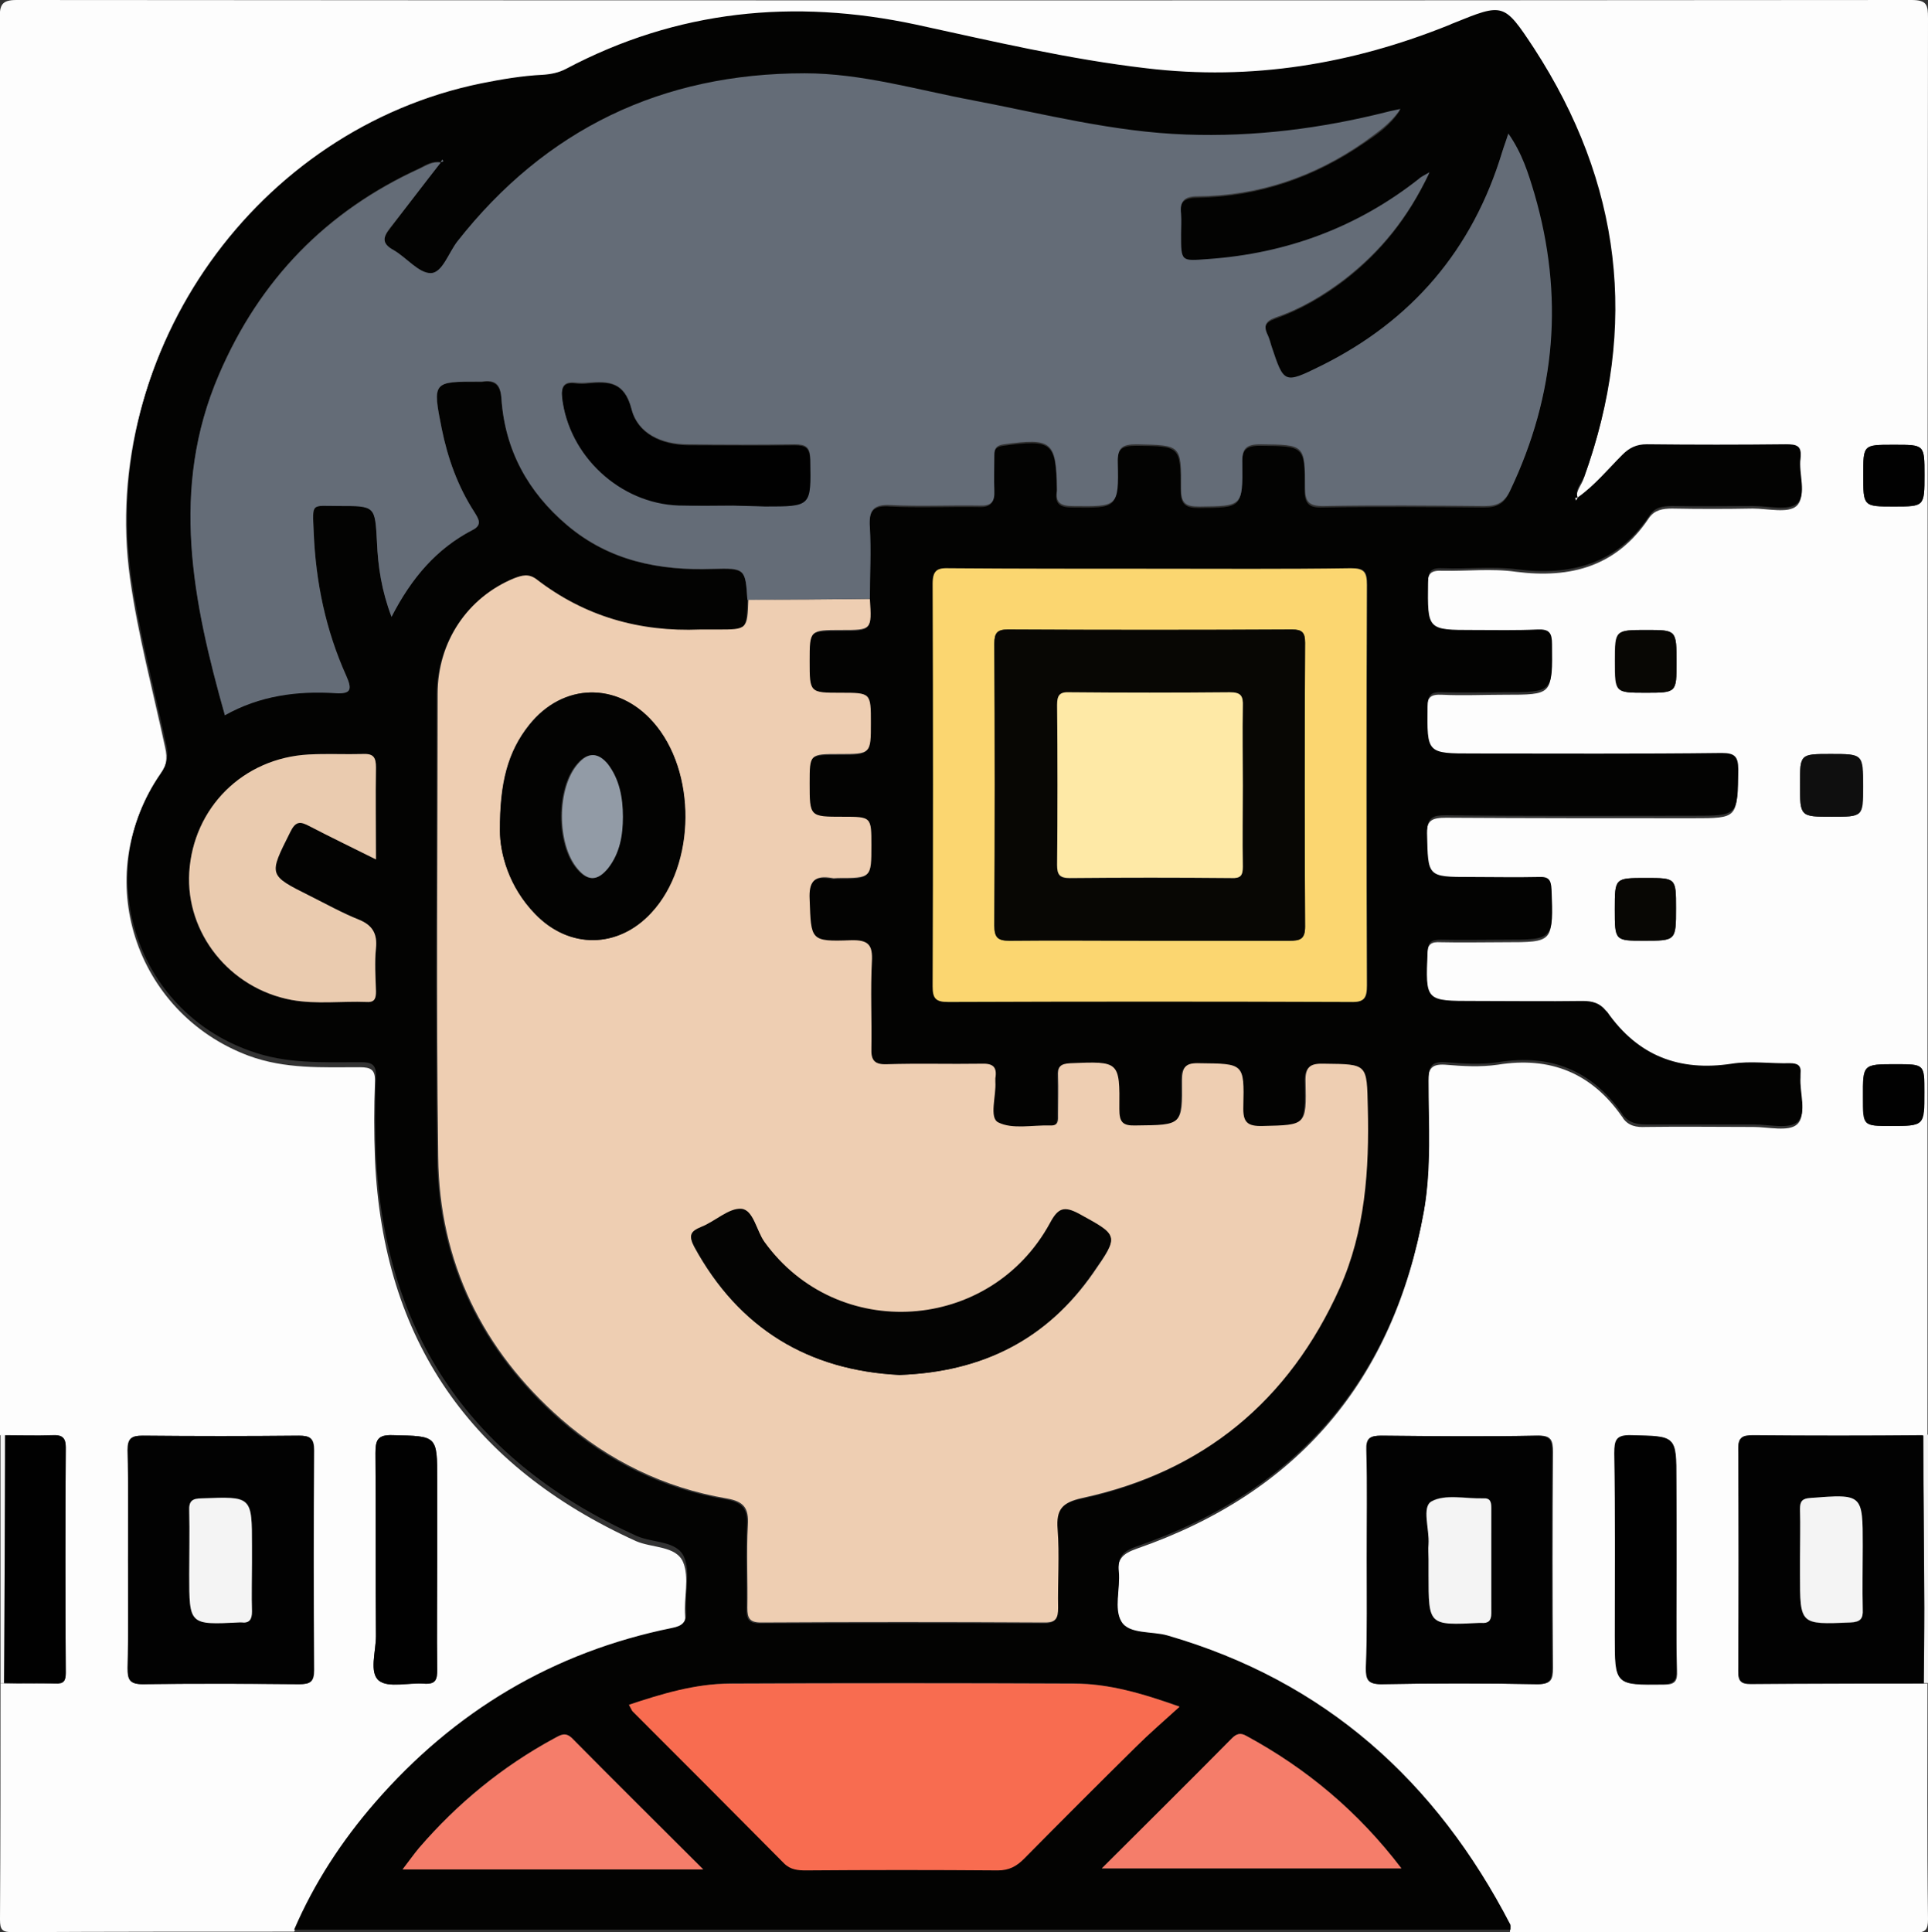
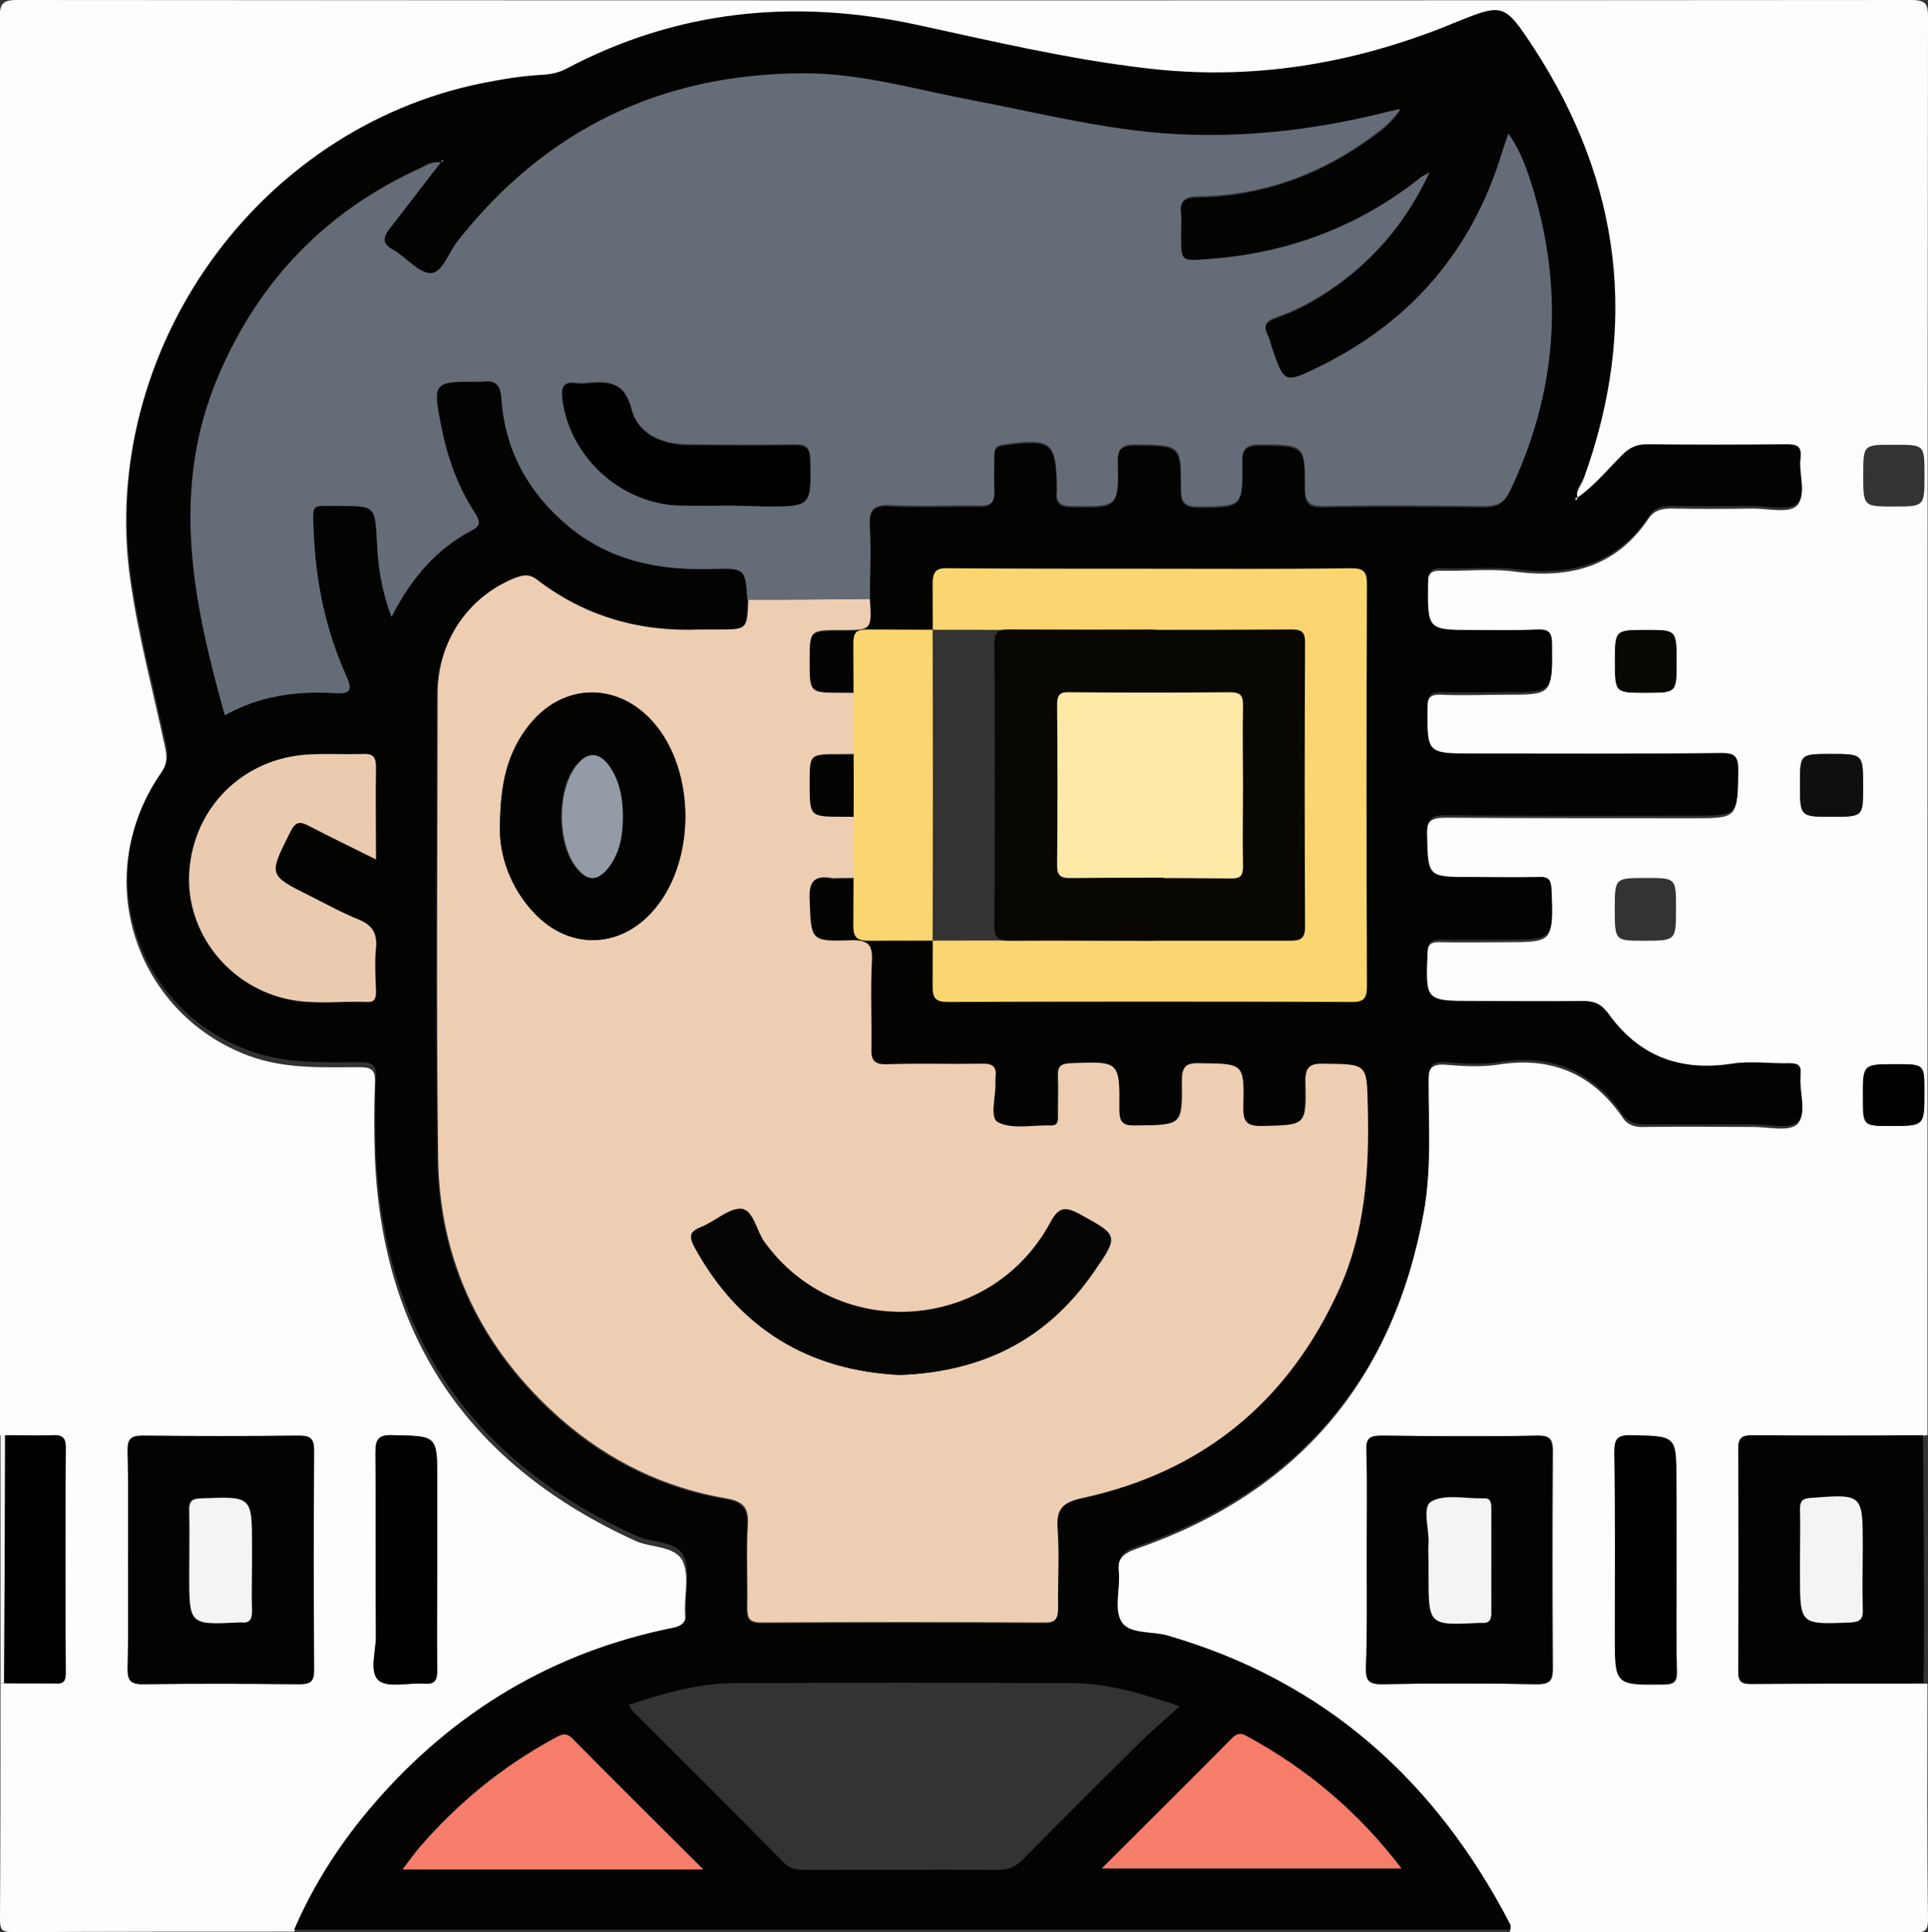
<svg xmlns="http://www.w3.org/2000/svg" version="1.1" id="Capa_1" x="0px" y="0px" viewBox="0 0 384.1 384.9" style="enable-background:new 0 0 384.1 384.9;" xml:space="preserve">
  <rect x="0" y="0" width="384.1" height="384.9" fill="#333333" stroke="none" />
  <style type="text/css">
	.st0{fill:#FDFDFD;}
	.st1{fill:#030302;}
	.st2{fill:#F4F4F4;}
	.st3{fill:#020202;}
	.st4{fill:#010101;}
	.st5{fill:#0F0F0F;}
	.st6{fill:#080704;}
	.st7{fill:#EECEB2;}
	.st8{fill:#646C77;}
	.st9{fill:#FBD670;}
	.st10{fill:#F86C50;}
	.st11{fill:#EACBAF;}
	.st12{fill:#F57D6A;}
	.st13{fill:#040403;}
	.st14{fill:#929BA6;}
	.st15{fill:#FEE9A6;}
</style>
  <g>
    <path class="st0" d="M58.6,384.8c-18.7,0-37.4,0-56.1,0.1c-2,0-2.5-0.4-2.5-2.5c0.1-15.7,0.1-31.4,0.1-47.1c0.3,0,0.5,0,0.8,0   c3.4,0,6.7,0,10.1,0.1c1.7,0.1,2.1-0.5,2.1-2.1c-0.1-15-0.1-29.9,0-44.9c0-2.1-0.8-2.5-2.7-2.4c-3.1,0.1-6.2,0-9.4,0   c-0.3,0-0.6-0.1-1-0.1c0-94.1,0-188.2-0.1-282.3C0,1,0.3,0,3.3,0C129.2,0.1,255,0.1,380.8,0c3.1,0,3.3,1,3.3,3.6   c-0.1,94.1-0.1,188.2-0.1,282.3c-0.3,0-0.6,0.1-1,0.1c-11.2,0-22.5,0.1-33.7,0c-2.2,0-3.1,0.3-3,2.8c0.1,14.7,0.1,29.4,0,44.2   c0,1.9,0.5,2.5,2.5,2.5c11.5-0.1,23-0.1,34.4-0.1c0.3,0,0.5,0,0.8,0c0,15.6-0.1,31.3,0.1,46.9c0,2.2-0.5,2.7-2.7,2.7   c-26.9-0.1-53.7-0.1-80.6-0.1c0-0.3,0.2-0.7,0-1c-14.8-28.7-36.9-48.6-68.3-57.6c-3.2-0.9-7.7-0.3-9.2-2.8   c-1.5-2.5-0.2-6.6-0.5-9.9c-0.3-3.1,0.9-4.1,3.7-5.1c32-11.1,51.1-33.5,57.1-66.9c1.5-8.5,0.9-17.2,0.9-25.8c0-2.6,0.4-3.9,3.4-3.7   c3.5,0.3,7.1,0.5,10.5,0c10.5-1.7,18.7,1.7,24.7,10.3c0.1,0.1,0.2,0.2,0.2,0.3c1.1,1.6,2.7,1.9,4.6,1.8c7.1-0.1,14.2,0,21.4,0   c3,0,7,1,8.7-0.5c2-1.8,0.4-5.9,0.6-8.9c0-0.2,0-0.5,0-0.7c0.2-1.6-0.5-2.2-2.1-2.1c-3.9,0.1-7.8-0.5-11.6,0.1   c-10.5,1.6-18.7-1.6-24.8-10.3c-0.1-0.1-0.2-0.2-0.3-0.3c-1.1-1.5-2.6-2-4.6-1.9c-7.1,0.1-14.2,0-21.4,0c-9.9,0-9.9,0-9.5-9.8   c0.1-2.1,0.9-2.5,2.7-2.4c4.2,0.1,8.5,0,12.7,0c9.8,0,9.7,0,9.3-10c-0.1-2-0.6-2.6-2.6-2.5c-4.5,0.1-9,0-13.5,0   c-8.7,0-8.5,0-8.7-8.7c-0.1-3.2,1.2-3.6,3.9-3.6c16.4,0.1,32.7,0.1,49.1,0.1c9,0,8.9,0,9-9.2c0-2.6-0.7-3.4-3.3-3.3   c-16.5,0.1-33,0.1-49.5,0.1c-9.3,0-9.2,0-9.1-9.4c0-2.4,0.8-2.9,3-2.8c4.1,0.2,8.2,0,12.4,0c9.6,0,9.5,0,9.4-9.5   c0-2.2-0.5-3.1-2.9-3c-4.2,0.2-8.5,0.1-12.7,0.1c-9.3,0-9.2,0-9.1-9.5c0-2.4,0.8-2.9,3-2.8c4.9,0.1,9.8-0.5,14.6,0.2   c11,1.4,20.1-1.1,26.5-10.7c1.1-1.6,2.7-1.9,4.6-1.9c5.4,0.1,10.7,0.1,16.1,0c3,0,7,1,8.7-0.5c2-1.8,0.3-5.9,0.7-9   c0.3-2.5-0.7-2.8-2.9-2.8c-9.2,0.1-18.5,0.1-27.7,0c-2.1,0-3.4,0.7-4.9,2.1c-2.9,2.9-5.5,6.1-8.9,8.5l0.1,0.1   c-0.6-1.6,0.6-2.8,1.1-4.1c10.9-30.1,7.5-58.6-10-85.4c-5.9-9.1-6.1-9-16-5c-0.2,0.1-0.4,0.2-0.7,0.3c-19.4,7.9-39.6,11.2-60.5,8.7   c-15.5-1.8-30.7-5.4-45.9-8.7c-24.4-5.2-47.6-3-69.7,8.8c-1.5,0.8-3,1.1-4.7,1.2c-4.1,0.2-8.2,0.9-12.2,1.7   c-44.7,9.1-76,53.1-69.8,98c1.6,11.4,4.6,22.5,7,33.7c0.5,2.2,0.3,3.8-1.1,5.8c-13.8,19.9-5,47.1,17.7,55.6   c7.3,2.7,14.7,2.3,22.2,2.3c2.2,0,3.1,0.5,3,2.9c-0.2,5.1-0.2,10.3,0,15.4c1.6,36.1,19.2,61.2,52,76.1c3.2,1.4,8,0.9,9.4,4.2   c1.3,3.1,0.1,7.1,0.4,10.7c0.2,2.3-0.7,3-2.8,3.4c-23.7,4.8-43.4,16.6-59.2,34.8C68.1,367.1,62.5,375.5,58.6,384.8z M25.5,310.6   c0,7.2,0.1,14.5,0,21.7c0,2.3,0.4,3.2,3,3.2c10.4-0.2,20.7-0.1,31.1,0c2.2,0,3-0.4,3-2.8c-0.1-14.6-0.1-29.2,0-43.8   c0-2.4-0.8-2.9-3-2.9c-10.4,0.1-20.7,0.1-31.1,0c-2.3,0-3,0.5-3,2.9C25.6,296.1,25.5,303.3,25.5,310.6z M272.3,310.6   c0,7.2,0.1,14.5,0,21.7c0,2.3,0.4,3.2,3,3.2c10.4-0.2,20.7-0.2,31.1,0c2.6,0,3-0.9,3-3.2c-0.1-14.4-0.1-28.7,0-43.1   c0-2.3-0.4-3.3-3-3.2c-10.4,0.2-20.7,0.1-31.1,0c-2.3,0-3,0.5-2.9,2.9C272.4,296.1,272.3,303.3,272.3,310.6z M87.1,310.9   c0-5.4,0-10.7,0-16.1c0-8.9,0-8.7-8.9-8.9c-3-0.1-3.4,1-3.4,3.6c0.1,12.1,0,24.2,0.1,36.4c0,3.1-1.4,7.3,0.6,8.9   c1.9,1.5,6,0.4,9,0.6c2.3,0.2,2.6-0.8,2.6-2.8C87,325.4,87.1,318.2,87.1,310.9z M334,311c0-5.4,0-10.7,0-16.1c0-8.9,0-8.7-8.9-8.9   c-3-0.1-3.4,1-3.4,3.6c0.1,12.1,0.1,24.2,0.1,36.4c0,9.8,0,9.7,9.7,9.6c2.2,0,2.7-0.7,2.6-2.8C333.9,325.5,334,318.2,334,311z    M358.6,156.2c0,6.5,0,6.5,6.4,6.5c6.2,0,6.2,0,6.2-6c0-6.5,0-6.5-6.4-6.5C358.6,150.2,358.6,150.2,358.6,156.2z M334,132   c0-6.5,0-6.5-6-6.5c-6.3,0-6.3,0-6.3,6.2c0,6.3,0,6.3,6.1,6.3C334,138,334,138,334,132z M321.7,181.1c0,6.3,0,6.3,5.8,6.3   c6.4,0,6.4,0,6.4-6.5c0-6,0-6-6-6C321.7,174.9,321.7,174.9,321.7,181.1z M383.4,94.6c0-6,0-6-5.9-6c-0.1,0-0.2,0-0.4,0   c-5.9,0-5.9,0-5.9,6c0,6.3,0,6.3,6.1,6.3C383.4,100.9,383.4,100.9,383.4,94.6z M377.7,212c-6.6,0-6.6,0-6.6,6.6   c0,5.7,0,5.7,5.5,5.7c6.7,0,6.7,0,6.7-6.7C383.4,212,383.4,212,377.7,212z" />
    <path class="st1" d="M314.3,99.1c3.4-2.4,6-5.6,8.9-8.5c1.4-1.4,2.8-2.1,4.9-2.1c9.2,0.1,18.5,0.1,27.7,0c2.2,0,3.2,0.3,2.9,2.8   c-0.4,3.1,1.3,7.2-0.7,9c-1.7,1.5-5.7,0.5-8.7,0.5c-5.4,0-10.7,0.1-16.1,0c-1.9,0-3.5,0.2-4.6,1.9c-6.4,9.6-15.5,12.1-26.5,10.7   c-4.8-0.6-9.7,0-14.6-0.2c-2.2-0.1-3,0.4-3,2.8c-0.1,9.5-0.2,9.5,9.1,9.5c4.2,0,8.5,0.1,12.7-0.1c2.4-0.1,2.9,0.7,2.9,3   c0.1,9.5,0.2,9.5-9.4,9.5c-4.1,0-8.3,0.1-12.4,0c-2.2-0.1-3,0.4-3,2.8c-0.1,9.4-0.2,9.4,9.1,9.4c16.5,0,33,0.1,49.5-0.1   c2.6,0,3.3,0.7,3.3,3.3c-0.1,9.2,0,9.2-9,9.2c-16.4,0-32.7,0.1-49.1-0.1c-2.7,0-3.9,0.3-3.9,3.6c0.2,8.7,0,8.7,8.7,8.7   c4.5,0,9,0.1,13.5,0c2-0.1,2.5,0.5,2.6,2.5c0.4,10,0.4,10-9.3,10c-4.2,0-8.5,0.1-12.7,0c-1.8,0-2.6,0.3-2.7,2.4   c-0.4,9.9-0.5,9.8,9.5,9.8c7.1,0,14.2,0.1,21.4,0c1.9,0,3.4,0.4,4.6,1.9c0.1,0.1,0.2,0.2,0.3,0.3c6.1,8.7,14.3,11.9,24.8,10.3   c3.8-0.6,7.7,0,11.6-0.1c1.6,0,2.3,0.5,2.1,2.1c0,0.2,0,0.5,0,0.7c-0.2,3.1,1.3,7.1-0.6,8.9c-1.7,1.5-5.7,0.5-8.7,0.5   c-7.1,0-14.2,0-21.4,0c-1.9,0-3.4-0.3-4.6-1.8c-0.1-0.1-0.2-0.2-0.2-0.3c-6.1-8.7-14.3-12-24.7-10.3c-3.4,0.5-7,0.3-10.5,0   c-3-0.2-3.4,1-3.4,3.7c0,8.6,0.6,17.3-0.9,25.8c-6,33.4-25.1,55.8-57.1,66.9c-2.9,1-4,2.1-3.7,5.1c0.3,3.3-1,7.4,0.5,9.9   c1.5,2.6,6.1,1.9,9.2,2.8c31.4,9.1,53.5,29,68.3,57.6c0.1,0.3,0,0.7,0,1c-80.8,0-161.5,0-242.3,0c4-9.3,9.5-17.7,16.1-25.3   c15.8-18.2,35.5-30,59.2-34.8c2-0.4,2.9-1.1,2.8-3.4c-0.3-3.6,0.9-7.7-0.4-10.7c-1.4-3.3-6.2-2.8-9.4-4.2   c-32.8-14.8-50.3-40-52-76.1c-0.2-5.1-0.2-10.2,0-15.4c0.1-2.4-0.8-2.9-3-2.9c-7.5,0-14.9,0.4-22.2-2.3C27,201.2,18.2,174,32,154.1   c1.4-2,1.6-3.6,1.1-5.8c-2.4-11.2-5.4-22.3-7-33.7c-6.2-44.9,25.1-88.9,69.8-98c4-0.8,8.1-1.5,12.2-1.7c1.6-0.1,3.2-0.4,4.7-1.2   c22.1-11.7,45.4-14,69.7-8.8c15.2,3.3,30.4,6.9,45.9,8.7c20.9,2.5,41-0.8,60.5-8.7c0.2-0.1,0.4-0.2,0.7-0.3c9.9-4,10-4.1,16,5   c17.4,26.8,20.9,55.3,10,85.4C315,96.3,313.7,97.5,314.3,99.1c-0.1,0.1-0.3,0.1-0.5,0.1c0.1,0.2,0.1,0.3,0.2,0.5   C314.1,99.5,314.2,99.3,314.3,99.1z M87.8,32.3c-1.6-0.3-2.9,0.5-4.2,1.2c-18.6,8.5-31.9,22.2-40,41.1c-9.7,22.7-5.2,45.2,1.2,67.8   c6.9-3.8,14.4-4.9,22.1-4.4c3.1,0.2,3.2-0.9,2.1-3.4c-4.1-9.1-6.1-18.7-6.5-28.6c-0.2-6.1-0.5-5.2,5-5.3c7.3,0,7.2,0,7.6,7.2   c0.2,4.9,0.9,9.7,2.9,14.9c4-7.8,9-13.5,16.1-17.2c2.1-1.1,1.2-2.3,0.4-3.6c-3.3-5.1-5.3-10.7-6.5-16.6c-1.8-9.4-1.8-9.4,7.6-9.3   c0.1,0,0.3,0,0.4,0c2.6-0.4,3.7,0.6,3.9,3.4c0.7,10.2,5.3,18.6,13.1,25.2c8.4,7.1,18.4,9,29,8.7c6.5-0.2,6.5,0,6.9,6.2   c-0.2,6-0.2,6-6.2,6c-1.1,0-2.3,0-3.4,0c-12,0.4-23-2.7-32.6-10c-1.6-1.2-2.9-0.8-4.5-0.2c-9.2,3.7-15.1,12.6-15.2,23   c0,30.7-0.3,61.5,0.1,92.2c0.2,20.9,8.8,38.4,24.5,52.3c9.5,8.3,20.5,13.7,33,15.8c3.4,0.6,4.4,1.9,4.2,5.3c-0.3,5.5,0,11-0.1,16.5   c0,2,0.4,2.9,2.7,2.9c18.9-0.1,37.7-0.1,56.6,0c2.3,0,2.7-0.9,2.6-2.9c-0.1-5.2,0.2-10.5-0.1-15.7c-0.3-3.9,0.9-5.4,4.9-6.2   c24.1-5.2,41.2-19.3,51.3-41.8c5.1-11.4,5.9-23.6,5.6-35.9c-0.2-8.8,0-8.7-8.6-8.8c-2.8,0-3.9,0.6-3.8,3.6c0.2,8.8,0,8.6-8.5,8.8   c-3.1,0.1-3.9-0.8-3.9-3.9c0.2-8.6,0.1-8.5-8.7-8.6c-2.8,0-3.6,0.7-3.5,3.5c0.1,9,0,8.9-9.2,8.9c-2.7,0-3.3-0.7-3.3-3.3   c0.1-9.5,0-9.5-9.7-9.1c-2,0.1-2.6,0.7-2.5,2.6c0.1,2.5,0,5,0,7.5c0,1.1,0.2,2.3-1.6,2.3c-3.5-0.1-7.5,0.8-10.3-0.6   c-1.9-0.9-0.4-5.3-0.6-8.1c0-0.2,0-0.5,0-0.7c0.4-2.4-0.7-2.9-2.9-2.9c-6.2,0.1-12.5-0.1-18.7,0.1c-2.5,0.1-3.2-0.8-3.1-3.2   c0.2-5.7-0.1-11.5,0.1-17.2c0.2-3.4-0.7-4.4-4.2-4.3c-8.1,0.3-7.9,0.1-8.2-8.1c-0.1-3.7,1-5,4.5-4.3c0.4,0.1,0.7,0,1.1,0   c6.7,0,6.7,0,6.7-6.5c0-5.7,0-5.7-5.7-5.7c-6.6,0-6.6,0-6.6-6.7c0-5.8,0-5.8,5.9-5.8c6.3,0,6.3,0,6.3-6.2c0-6,0-6-6-6   c-6.2,0-6.2,0-6.2-6.3c0-6.2,0-6.2,6.3-6.2c6.2,0,6.2,0,5.7-6.2c0-4.7,0.3-9.5,0.1-14.2c-0.2-3.3,0.6-4.7,4.2-4.4   c5.9,0.3,11.7,0,17.6,0.1c2.3,0.1,3.1-0.8,3-3c-0.2-2.4,0-4.7,0-7.1c0-1.4,0.5-1.9,1.9-2.1c9.7-1.3,10.5-0.7,10.6,8.8   c0,0.1,0,0.3,0,0.4c-0.4,2.5,0.8,3.1,3.2,3.1c8.9,0.1,9,0.2,8.9-8.6c-0.1-3.1,0.9-3.7,3.8-3.7c8.7,0.1,8.8,0,8.8,8.8   c0,2.8,0.9,3.6,3.6,3.6c8.6-0.1,8.7,0.1,8.6-8.6c0-2.9,0.7-3.8,3.7-3.8c8.7,0.1,8.9,0,8.8,8.7c0,2.8,0.8,3.7,3.6,3.6   c10.7-0.2,21.5-0.1,32.2,0c2.6,0,4-0.8,5.1-3.2c9.1-19.1,10.7-38.8,4.8-59c-1.2-4-2.3-8-5.2-12c-0.5,1.6-0.9,2.6-1.2,3.6   c-5.9,19.5-18,33.7-36.2,42.7c-7.3,3.6-7.3,3.5-9.8-4c-0.2-0.7-0.4-1.5-0.7-2.1c-1-1.9-0.4-2.9,1.6-3.6c5-1.8,9.5-4.4,13.7-7.6   c7.1-5.5,12.6-12.2,16.9-21.3c-1.3,0.8-1.7,1-2.1,1.3c-12.3,9.7-26.4,14.9-42,16c-5.4,0.4-5.4,0.5-5.4-4.9c0-1.4,0.1-2.8,0-4.1   c-0.3-2.5,0.6-3.5,3.3-3.5c12.2-0.2,23.3-4,33.3-10.9c2.5-1.7,5.1-3.4,7.1-6.5c-1.3,0.3-2,0.4-2.7,0.6c-13.1,3.4-26.5,5.1-40,4.5   c-14.4-0.6-28.4-4.2-42.4-6.8c-11.1-2.1-22.1-5.4-33.6-5.4c-28.4,0-51.6,11.1-69.2,33.5c-1.8,2.2-3,6.3-5.3,6.3   c-2.4,0-4.9-3.1-7.4-4.6c-2.3-1.3-2.1-2.6-0.7-4.4C81.1,41,84.5,36.7,87.8,32.3c0.2-0.1,0.8,0,0.3-0.5C88,32,87.9,32.1,87.8,32.3z    M229.4,113.3c-13.4,0-26.7,0.1-40.1-0.1c-2.4,0-3.4,0.3-3.4,3.1c0.1,26.7,0.1,53.5,0,80.2c0,2.4,0.5,3.1,3.1,3.1   c26.7-0.1,53.5-0.1,80.2,0c2.7,0,3.2-0.8,3.2-3.3c-0.1-26.6-0.1-53.2,0-79.8c0-2.6-0.5-3.4-3.2-3.3   C255.9,113.4,242.7,113.3,229.4,113.3z M125.3,339.6c0.3,0.6,0.5,1,0.7,1.2c10.1,10.1,20.2,20.1,30.2,30.3c1.3,1.3,2.8,1.4,4.4,1.4   c12.7,0,25.5-0.1,38.2,0c2.2,0,3.7-0.7,5.2-2.3c7.4-7.5,14.8-14.9,22.3-22.3c2.6-2.6,5.4-5,8.7-8c-7.6-2.6-14.2-4.5-21-4.6   c-22.9-0.1-45.7-0.1-68.6,0C138.5,335.5,132,337.4,125.3,339.6z M74.9,171.2c0-6.6-0.1-12.5,0-18.3c0-1.8-0.4-2.7-2.5-2.7   c-3.6,0.2-7.3-0.1-10.9,0.1c-13.1,0.8-23,10.6-23.8,23.5c-0.8,12.1,8,23.1,20.4,25.4c4.9,0.9,10,0.2,15,0.4   c1.6,0.1,1.8-0.8,1.8-2.1c0-2.9-0.2-5.8,0-8.6c0.3-2.9-0.7-4.6-3.4-5.7c-3.3-1.4-6.5-3.1-9.7-4.7c-8.4-4.2-8.3-4.2-4-12.7   c1.1-2.2,2.1-2.2,3.9-1.2C65.8,166.7,70.1,168.8,74.9,171.2z M219.5,372.2c20.3,0,39.7,0,59.7,0c-8.6-11.3-18.9-19.9-30.9-26.4   c-1.2-0.7-2-0.4-2.9,0.5C237,354.8,228.5,363.3,219.5,372.2z M140.1,372.4c-9.2-9.1-17.7-17.6-26.1-26.1c-1.4-1.4-2.4-0.7-3.6,0   c-10.4,5.6-19.3,12.9-26.9,21.8c-1.1,1.3-2,2.6-3.3,4.3C100.3,372.4,119.7,372.4,140.1,372.4z" />
    <path class="st2" d="M0.1,285.8c0.3,0,0.6,0.1,1,0.1c-0.1,16.5-0.1,32.9-0.2,49.4c-0.3,0-0.5,0-0.8,0   C0.1,318.8,0.1,302.3,0.1,285.8z" />
-     <path class="st2" d="M384.1,335.3c-0.3,0-0.5,0-0.8,0c0-5,0.1-10,0.1-15c-0.1-11.5-0.2-22.9-0.2-34.4c0.3,0,0.6-0.1,1-0.1   C384.1,302.3,384.1,318.8,384.1,335.3z" />
    <path class="st3" d="M25.5,310.6c0-7.2,0.1-14.5-0.1-21.7c0-2.3,0.7-2.9,3-2.9c10.4,0.1,20.7,0.1,31.1,0c2.2,0,3,0.5,3,2.9   c-0.1,14.6-0.1,29.2,0,43.8c0,2.4-0.8,2.8-3,2.8c-10.4-0.1-20.7-0.1-31.1,0c-2.6,0-3-0.9-3-3.2C25.6,325.1,25.5,317.8,25.5,310.6z    M50.2,311.3c0-1.1,0-2.2,0-3.4c0-10,0-9.9-10-9.5c-1.9,0.1-2.6,0.6-2.5,2.5c0.1,4.2,0,8.5,0,12.7c0,10,0,10,10,9.5   c0.1,0,0.3,0,0.4,0c1.7,0.2,2.2-0.6,2.1-2.2C50.1,317.8,50.2,314.6,50.2,311.3z" />
    <path class="st3" d="M272.3,310.6c0-7.2,0.1-14.5-0.1-21.7c-0.1-2.4,0.7-2.9,2.9-2.9c10.4,0.1,20.7,0.2,31.1,0c2.7,0,3,1,3,3.2   c-0.1,14.4-0.1,28.7,0,43.1c0,2.3-0.4,3.2-3,3.2c-10.4-0.2-20.7-0.2-31.1,0c-2.6,0-3-0.9-3-3.2   C272.4,325.1,272.3,317.8,272.3,310.6z M284.6,310.6c0,1,0,2,0,3c0,10.1,0,10.1,10.1,9.6c0.1,0,0.3,0,0.4,0c1.4,0.1,2-0.4,2-1.9   c-0.1-7,0-14,0-21c0-1.1-0.1-1.9-1.6-1.9c-3.5,0.1-7.6-0.9-10.3,0.6c-2,1.1-0.4,5.6-0.6,8.5C284.5,308.6,284.6,309.6,284.6,310.6z" />
    <path class="st3" d="M383.1,285.9c0.1,11.5,0.2,22.9,0.2,34.4c0,5,0,10-0.1,15c-11.5,0-23,0-34.4,0.1c-2,0-2.5-0.6-2.5-2.5   c0.1-14.7,0.1-29.4,0-44.2c0-2.5,0.9-2.8,3-2.8C360.6,286,371.9,286,383.1,285.9z M358.6,310.7c0,1,0,2,0,3c0,10,0,10,10,9.6   c2-0.1,2.6-0.7,2.5-2.6c-0.1-4.2,0-8.5,0-12.7c0-10.3,0-10.3-10.4-9.5c-1.6,0.1-2.2,0.6-2.1,2.2   C358.7,303.9,358.6,307.3,358.6,310.7z" />
    <path class="st4" d="M0.8,335.3C0.9,318.9,1,302.4,1,285.9c3.1,0,6.2,0.1,9.4,0c1.8-0.1,2.7,0.3,2.7,2.4c-0.1,15-0.1,29.9,0,44.9   c0,1.6-0.4,2.2-2.1,2.1C7.6,335.3,4.2,335.4,0.8,335.3z" />
    <path class="st4" d="M87.1,310.9c0,7.2-0.1,14.5,0,21.7c0,2-0.3,2.9-2.6,2.8c-3.1-0.3-7.1,0.9-9-0.6c-2-1.6-0.6-5.8-0.6-8.9   c-0.1-12.1,0-24.2-0.1-36.4c0-2.6,0.4-3.7,3.4-3.6c8.9,0.2,8.9,0,8.9,8.9C87.1,300.2,87.1,305.6,87.1,310.9z" />
    <path class="st4" d="M334,311c0,7.2-0.1,14.5,0,21.7c0,2-0.4,2.7-2.6,2.8c-9.7,0.1-9.7,0.2-9.7-9.6c0-12.1,0.1-24.2-0.1-36.4   c0-2.6,0.3-3.7,3.4-3.6c8.9,0.2,8.9,0,8.9,8.9C334,300.2,334,305.6,334,311z" />
    <path class="st5" d="M358.6,156.2c0-6,0-6,6.1-6c6.4,0,6.4,0,6.4,6.5c0,6,0,6-6.2,6C358.6,162.7,358.6,162.7,358.6,156.2z" />
    <path class="st6" d="M334,132c0,6,0,6-6.1,6c-6.1,0-6.1,0-6.1-6.3c0-6.2,0-6.2,6.3-6.2C334,125.5,334,125.5,334,132z" />
-     <path class="st6" d="M321.7,181.1c0-6.2,0-6.2,6.2-6.2c6,0,6,0,6,6c0,6.5,0,6.5-6.4,6.5C321.7,187.4,321.7,187.4,321.7,181.1z" />
-     <path class="st4" d="M383.4,94.6c0,6.3,0,6.3-6.1,6.3c-6.1,0-6.1,0-6.1-6.3c0-6,0-6,5.9-6c0.1,0,0.2,0,0.4,0   C383.4,88.6,383.4,88.6,383.4,94.6z" />
    <path class="st4" d="M377.7,212c5.7,0,5.7,0,5.7,5.6c0,6.7,0,6.7-6.7,6.7c-5.5,0-5.5,0-5.5-5.7C371.1,212,371.1,212,377.7,212z" />
    <path class="st7" d="M173.3,119.3c0.4,6.2,0.4,6.2-5.7,6.2c-6.3,0-6.3,0-6.3,6.2c0,6.3,0,6.3,6.2,6.3c6,0,6,0,6,6   c0,6.2,0,6.2-6.3,6.2c-5.9,0-5.9,0-5.9,5.8c0,6.7,0,6.7,6.6,6.7c5.7,0,5.7,0,5.7,5.7c0,6.5,0,6.5-6.7,6.5c-0.4,0-0.8,0.1-1.1,0   c-3.5-0.6-4.7,0.6-4.5,4.3c0.3,8.1,0.1,8.4,8.2,8.1c3.5-0.1,4.4,0.9,4.2,4.3c-0.3,5.7,0,11.5-0.1,17.2c-0.1,2.4,0.6,3.3,3.1,3.2   c6.2-0.2,12.5,0,18.7-0.1c2.3-0.1,3.3,0.5,2.9,2.9c0,0.2,0,0.5,0,0.7c0.2,2.8-1.3,7.2,0.6,8.1c2.8,1.4,6.8,0.5,10.3,0.6   c1.8,0.1,1.6-1.1,1.6-2.3c0-2.5,0.1-5,0-7.5c-0.1-1.9,0.4-2.5,2.5-2.6c9.7-0.4,9.8-0.4,9.7,9.1c0,2.6,0.6,3.4,3.3,3.3   c9.2-0.1,9.3,0,9.2-8.9c0-2.8,0.7-3.6,3.5-3.5c8.8,0.1,8.9,0,8.7,8.6c-0.1,3.1,0.7,4,3.9,3.9c8.6-0.2,8.7-0.1,8.5-8.8   c-0.1-3.1,1-3.7,3.8-3.6c8.6,0.1,8.4,0,8.6,8.8c0.3,12.3-0.5,24.5-5.6,35.9c-10.1,22.5-27.2,36.6-51.3,41.8c-4,0.9-5.2,2.3-4.9,6.2   c0.4,5.2,0,10.5,0.1,15.7c0,2-0.4,2.9-2.6,2.9c-18.9-0.1-37.7-0.1-56.6,0c-2.3,0-2.7-0.9-2.7-2.9c0.1-5.5-0.2-11,0.1-16.5   c0.2-3.4-0.8-4.7-4.2-5.3c-12.4-2.1-23.5-7.5-33-15.8c-15.7-13.8-24.3-31.3-24.5-52.3c-0.4-30.7-0.1-61.5-0.1-92.2   c0-10.4,6-19.2,15.2-23c1.6-0.6,2.9-1,4.5,0.2c9.6,7.4,20.5,10.5,32.6,10c1.1,0,2.2,0,3.4,0c6,0,6,0,6.2-6   C157,119.5,165.2,119.4,173.3,119.3z M99.6,165.5c0,4.4,1.8,11.2,7,16.6c6.8,7,16.5,6.9,23.1-0.3c8.9-9.6,9.1-28.2,0.3-38   c-7.1-8-17.9-7.8-24.6,0.6C101.2,149.7,99.5,155.9,99.6,165.5z M179.2,273.9c16.6-0.6,29.4-7.1,38.6-20.3c5.2-7.5,5-7.4-2.8-11.6   c-3-1.6-4.1-1.2-5.8,1.8c-11.9,21.9-42.5,23.8-56.9,3.8c-1.6-2.3-2.2-6.4-4.6-6.6c-2.5-0.2-5.3,2.4-8,3.6c-2.1,0.8-2.5,1.7-1.4,3.8   C147.2,264.7,161.1,273,179.2,273.9z" />
    <path class="st8" d="M173.3,119.3c-8.1,0.1-16.3,0.1-24.4,0.2c-0.4-6.2-0.4-6.4-6.9-6.2c-10.7,0.4-20.6-1.6-29-8.7   c-7.8-6.6-12.4-14.9-13.1-25.2c-0.2-2.9-1.2-3.8-3.9-3.4c-0.1,0-0.2,0-0.4,0C86.2,76,86.1,76,88,85.4c1.2,5.9,3.2,11.5,6.5,16.6   c0.8,1.3,1.7,2.6-0.4,3.6C87,109.3,82,115.1,78,122.9c-2-5.3-2.7-10.1-2.9-14.9c-0.4-7.2-0.3-7.2-7.6-7.2c-5.6,0-5.3-0.8-5,5.3   c0.4,9.9,2.4,19.5,6.5,28.6c1.1,2.5,1.1,3.6-2.1,3.4c-7.7-0.5-15.2,0.5-22.1,4.4c-6.4-22.7-11-45.1-1.2-67.8   c8.1-18.9,21.4-32.6,40-41.1c1.3-0.6,2.6-1.5,4.2-1.2l0,0c-3.4,4.3-6.7,8.7-10.1,13c-1.4,1.8-1.7,3.1,0.7,4.4   c2.6,1.5,5,4.6,7.4,4.6c2.3,0,3.6-4.1,5.3-6.3c17.6-22.4,40.8-33.5,69.2-33.5c11.4,0,22.4,3.3,33.6,5.4c14.1,2.7,28,6.3,42.4,6.8   c13.6,0.5,26.9-1.2,40-4.5c0.7-0.2,1.4-0.3,2.7-0.6c-2.1,3.1-4.7,4.7-7.1,6.5c-10,7-21.1,10.8-33.3,10.9c-2.7,0-3.6,1-3.3,3.5   c0.1,1.4,0,2.7,0,4.1c0,5.5,0,5.3,5.4,4.9c15.6-1.1,29.7-6.3,42-16c0.3-0.3,0.7-0.5,2.1-1.3c-4.3,9.1-9.8,15.8-16.9,21.3   c-4.2,3.2-8.7,5.9-13.7,7.6c-2,0.7-2.6,1.6-1.6,3.6c0.3,0.7,0.5,1.4,0.7,2.1c2.5,7.5,2.5,7.6,9.8,4c18.2-9,30.3-23.2,36.2-42.7   c0.3-1,0.7-2,1.2-3.6c2.8,4,4,8,5.2,12c5.9,20.3,4.3,39.9-4.8,59c-1.1,2.4-2.5,3.2-5.1,3.2c-10.7-0.1-21.5-0.2-32.2,0   c-2.8,0-3.6-0.8-3.6-3.6c0-8.7-0.1-8.6-8.8-8.7c-3,0-3.8,0.8-3.7,3.8c0.1,8.6,0,8.5-8.6,8.6c-2.8,0-3.6-0.7-3.6-3.6   c0.1-8.8-0.1-8.6-8.8-8.8c-2.9,0-3.9,0.6-3.8,3.7c0.2,8.8,0,8.7-8.9,8.6c-2.4,0-3.6-0.6-3.2-3.1c0-0.1,0-0.2,0-0.4   c-0.2-9.4-1-10.1-10.6-8.8c-1.4,0.2-1.9,0.7-1.9,2.1c0,2.4-0.1,4.8,0,7.1c0.1,2.3-0.6,3.1-3,3c-5.9-0.1-11.8,0.2-17.6-0.1   c-3.7-0.2-4.4,1.2-4.2,4.4C173.6,109.8,173.3,114.6,173.3,119.3z M146,100.7C146,100.7,146,100.7,146,100.7c2.1,0,4.2,0,6.4,0   c9.2,0,9.1,0,9-9.3c0-2.4-0.9-2.9-3.1-2.9c-7.1,0.1-14.2,0.1-21.3,0c-5.2,0-10-2.2-11.2-7.1c-1.4-5.4-4.5-5.5-8.6-5.2   c-0.9,0.1-1.8,0.1-2.6,0c-2.2-0.2-2.8,0.7-2.6,2.8c1.3,11.6,11.5,21.1,23.2,21.5C138.8,100.8,142.4,100.7,146,100.7z" />
-     <path class="st9" d="M229.4,113.3c13.2,0,26.5,0.1,39.7-0.1c2.7,0,3.2,0.8,3.2,3.3c-0.1,26.6-0.1,53.2,0,79.8   c0,2.5-0.5,3.4-3.2,3.3c-26.7-0.1-53.5-0.1-80.2,0c-2.5,0-3.1-0.7-3.1-3.1c0.1-26.7,0.1-53.5,0-80.2c0-2.8,1-3.2,3.4-3.1   C202.7,113.3,216,113.3,229.4,113.3z M228.8,187.4c9.4,0,18.7,0,28.1,0c2.1,0,3.1-0.3,3.1-2.8c-0.1-18.9-0.1-37.7,0-56.6   c0-2-0.6-2.6-2.6-2.6c-18.9,0.1-37.7,0.1-56.6,0c-2.2,0-2.7,0.7-2.7,2.8c0.1,18.7,0.1,37.5,0,56.2c0,2.3,0.7,3,3,3   C210.3,187.3,219.6,187.4,228.8,187.4z" />
-     <path class="st10" d="M125.3,339.6c6.6-2.2,13.2-4.2,20.1-4.2c22.9-0.1,45.7-0.1,68.6,0c6.9,0,13.5,1.9,21,4.6   c-3.3,3-6.1,5.4-8.7,8c-7.5,7.4-14.9,14.8-22.3,22.3c-1.5,1.5-3,2.3-5.2,2.3c-12.7-0.1-25.5-0.1-38.2,0c-1.6,0-3.1-0.1-4.4-1.4   c-10-10.1-20.1-20.2-30.2-30.3C125.8,340.6,125.7,340.3,125.3,339.6z" />
+     <path class="st9" d="M229.4,113.3c13.2,0,26.5,0.1,39.7-0.1c2.7,0,3.2,0.8,3.2,3.3c-0.1,26.6-0.1,53.2,0,79.8   c0,2.5-0.5,3.4-3.2,3.3c-26.7-0.1-53.5-0.1-80.2,0c-2.5,0-3.1-0.7-3.1-3.1c0.1-26.7,0.1-53.5,0-80.2c0-2.8,1-3.2,3.4-3.1   C202.7,113.3,216,113.3,229.4,113.3z M228.8,187.4c2.1,0,3.1-0.3,3.1-2.8c-0.1-18.9-0.1-37.7,0-56.6   c0-2-0.6-2.6-2.6-2.6c-18.9,0.1-37.7,0.1-56.6,0c-2.2,0-2.7,0.7-2.7,2.8c0.1,18.7,0.1,37.5,0,56.2c0,2.3,0.7,3,3,3   C210.3,187.3,219.6,187.4,228.8,187.4z" />
    <path class="st11" d="M74.9,171.2c-4.8-2.4-9-4.4-13.2-6.6c-1.9-1-2.8-1.1-3.9,1.2c-4.3,8.6-4.4,8.5,4,12.7   c3.2,1.6,6.4,3.4,9.7,4.7c2.7,1.1,3.7,2.8,3.4,5.7c-0.3,2.8-0.1,5.7,0,8.6c0,1.3-0.2,2.2-1.8,2.1c-5-0.2-10,0.5-15-0.4   c-12.4-2.3-21.1-13.4-20.4-25.4c0.8-12.9,10.7-22.8,23.8-23.5c3.6-0.2,7.2,0,10.9-0.1c2.1-0.1,2.5,0.8,2.5,2.7   C74.8,158.7,74.9,164.6,74.9,171.2z" />
    <path class="st12" d="M219.5,372.2c9-9,17.5-17.4,25.9-25.9c0.9-0.9,1.7-1.2,2.9-0.5c12,6.5,22.3,15.1,30.9,26.4   C259.3,372.2,239.8,372.2,219.5,372.2z" />
    <path class="st12" d="M140.1,372.4c-20.4,0-39.8,0-59.9,0c1.3-1.7,2.3-3.1,3.3-4.3c7.7-8.9,16.6-16.2,26.9-21.8   c1.2-0.6,2.2-1.4,3.6,0C122.4,354.8,130.9,363.2,140.1,372.4z" />
    <path class="st8" d="M87.8,32.3c0.1-0.2,0.2-0.3,0.3-0.5C88.6,32.3,88,32.2,87.8,32.3C87.8,32.3,87.8,32.3,87.8,32.3z" />
    <path class="st0" d="M314.3,99.1c-0.1,0.2-0.2,0.4-0.3,0.6c-0.1-0.2-0.1-0.3-0.2-0.5C314,99.2,314.2,99.2,314.3,99.1   C314.4,99.2,314.3,99.1,314.3,99.1z" />
    <path class="st2" d="M50.2,311.3c0,3.2-0.1,6.5,0,9.7c0,1.6-0.5,2.4-2.1,2.2c-0.1,0-0.2,0-0.4,0c-10,0.5-10,0.5-10-9.5   c0-4.2,0.1-8.5,0-12.7c-0.1-2,0.6-2.5,2.5-2.5c10-0.4,10-0.4,10,9.5C50.2,309.1,50.2,310.2,50.2,311.3z" />
    <path class="st2" d="M284.6,310.6c0-1-0.1-2,0-3c0.2-3-1.4-7.4,0.6-8.5c2.7-1.5,6.8-0.5,10.3-0.6c1.4-0.1,1.6,0.7,1.6,1.9   c0,7,0,14,0,21c0,1.5-0.6,2-2,1.9c-0.1,0-0.3,0-0.4,0c-10.1,0.5-10.1,0.5-10.1-9.6C284.6,312.6,284.6,311.6,284.6,310.6z" />
    <path class="st2" d="M358.6,310.7c0-3.4,0.1-6.7,0-10.1c0-1.6,0.5-2.1,2.1-2.2c10.4-0.8,10.4-0.8,10.4,9.5c0,4.2-0.1,8.5,0,12.7   c0.1,1.9-0.5,2.5-2.5,2.6c-10,0.4-10,0.5-10-9.6C358.6,312.7,358.6,311.7,358.6,310.7z" />
    <path class="st1" d="M99.6,165.5c0-9.6,1.6-15.8,5.9-21.1c6.7-8.4,17.5-8.6,24.6-0.6c8.7,9.8,8.6,28.4-0.3,38   c-6.6,7.2-16.4,7.3-23.1,0.3C101.3,176.7,99.6,169.9,99.6,165.5z M124,162.7c0-3.8-0.6-7.5-3.1-10.5c-1.9-2.3-3.9-2.4-5.9-0.1   c-4.3,4.8-4.3,16.1-0.1,21c2.1,2.5,4,2.4,6.1-0.2C123.5,169.9,124,166.4,124,162.7z" />
    <path class="st13" d="M179.2,273.9c-18.1-0.9-32-9.2-40.9-25.7c-1.1-2.1-0.8-2.9,1.4-3.8c2.8-1.1,5.5-3.8,8-3.6   c2.4,0.2,3,4.4,4.6,6.6c14.5,20.1,45,18.1,56.9-3.8c1.6-3,2.8-3.4,5.8-1.8c7.8,4.3,8,4.2,2.8,11.6   C208.6,266.8,195.8,273.3,179.2,273.9z" />
    <path class="st4" d="M146,100.7c-3.6,0-7.2,0.1-10.8,0c-11.7-0.4-21.9-9.9-23.2-21.5c-0.2-2.1,0.4-3.1,2.6-2.8   c0.9,0.1,1.8,0.1,2.6,0c4.1-0.4,7.2-0.3,8.6,5.2c1.3,4.9,6,7,11.2,7.1c7.1,0,14.2,0.1,21.3,0c2.2,0,3,0.5,3.1,2.9   c0.2,9.3,0.3,9.3-9,9.3C150.2,100.8,148.1,100.8,146,100.7C146,100.7,146,100.7,146,100.7z" />
    <path class="st6" d="M228.8,187.4c-9.2,0-18.5-0.1-27.7,0c-2.3,0-3-0.6-3-3c0.1-18.7,0.1-37.5,0-56.2c0-2.1,0.6-2.8,2.7-2.8   c18.9,0.1,37.7,0.1,56.6,0c2,0,2.6,0.6,2.6,2.6c-0.1,18.9-0.1,37.7,0,56.6c0,2.5-1,2.8-3.1,2.8   C247.6,187.4,238.2,187.4,228.8,187.4z M247.6,156.5c0-5.2-0.1-10.5,0-15.7c0-2-0.4-2.8-2.6-2.8c-10.6,0.1-21.2,0.1-31.9,0   c-2,0-2.5,0.6-2.5,2.5c0.1,10.6,0.1,21.2,0,31.9c0,1.9,0.4,2.6,2.5,2.6c10.7-0.1,21.5-0.1,32.2,0c1.8,0,2.3-0.6,2.3-2.3   C247.5,167.2,247.6,161.9,247.6,156.5z" />
    <path class="st14" d="M124.1,162.7c0,3.7-0.6,7.2-2.9,10.2c-2.1,2.6-4,2.7-6.1,0.2c-4.2-4.9-4.2-16.2,0.1-21c2-2.3,4-2.2,5.9,0.1   C123.4,155.2,124.1,158.9,124.1,162.7z" />
    <path class="st15" d="M247.6,156.5c0,5.4-0.1,10.7,0,16.1c0,1.8-0.4,2.4-2.3,2.3c-10.7-0.1-21.5-0.1-32.2,0c-2,0-2.5-0.7-2.5-2.6   c0.1-10.6,0.1-21.2,0-31.9c0-1.9,0.5-2.6,2.5-2.5c10.6,0.1,21.2,0.1,31.9,0c2.2,0,2.7,0.7,2.6,2.8   C247.5,146,247.6,151.2,247.6,156.5z" />
  </g>
</svg>